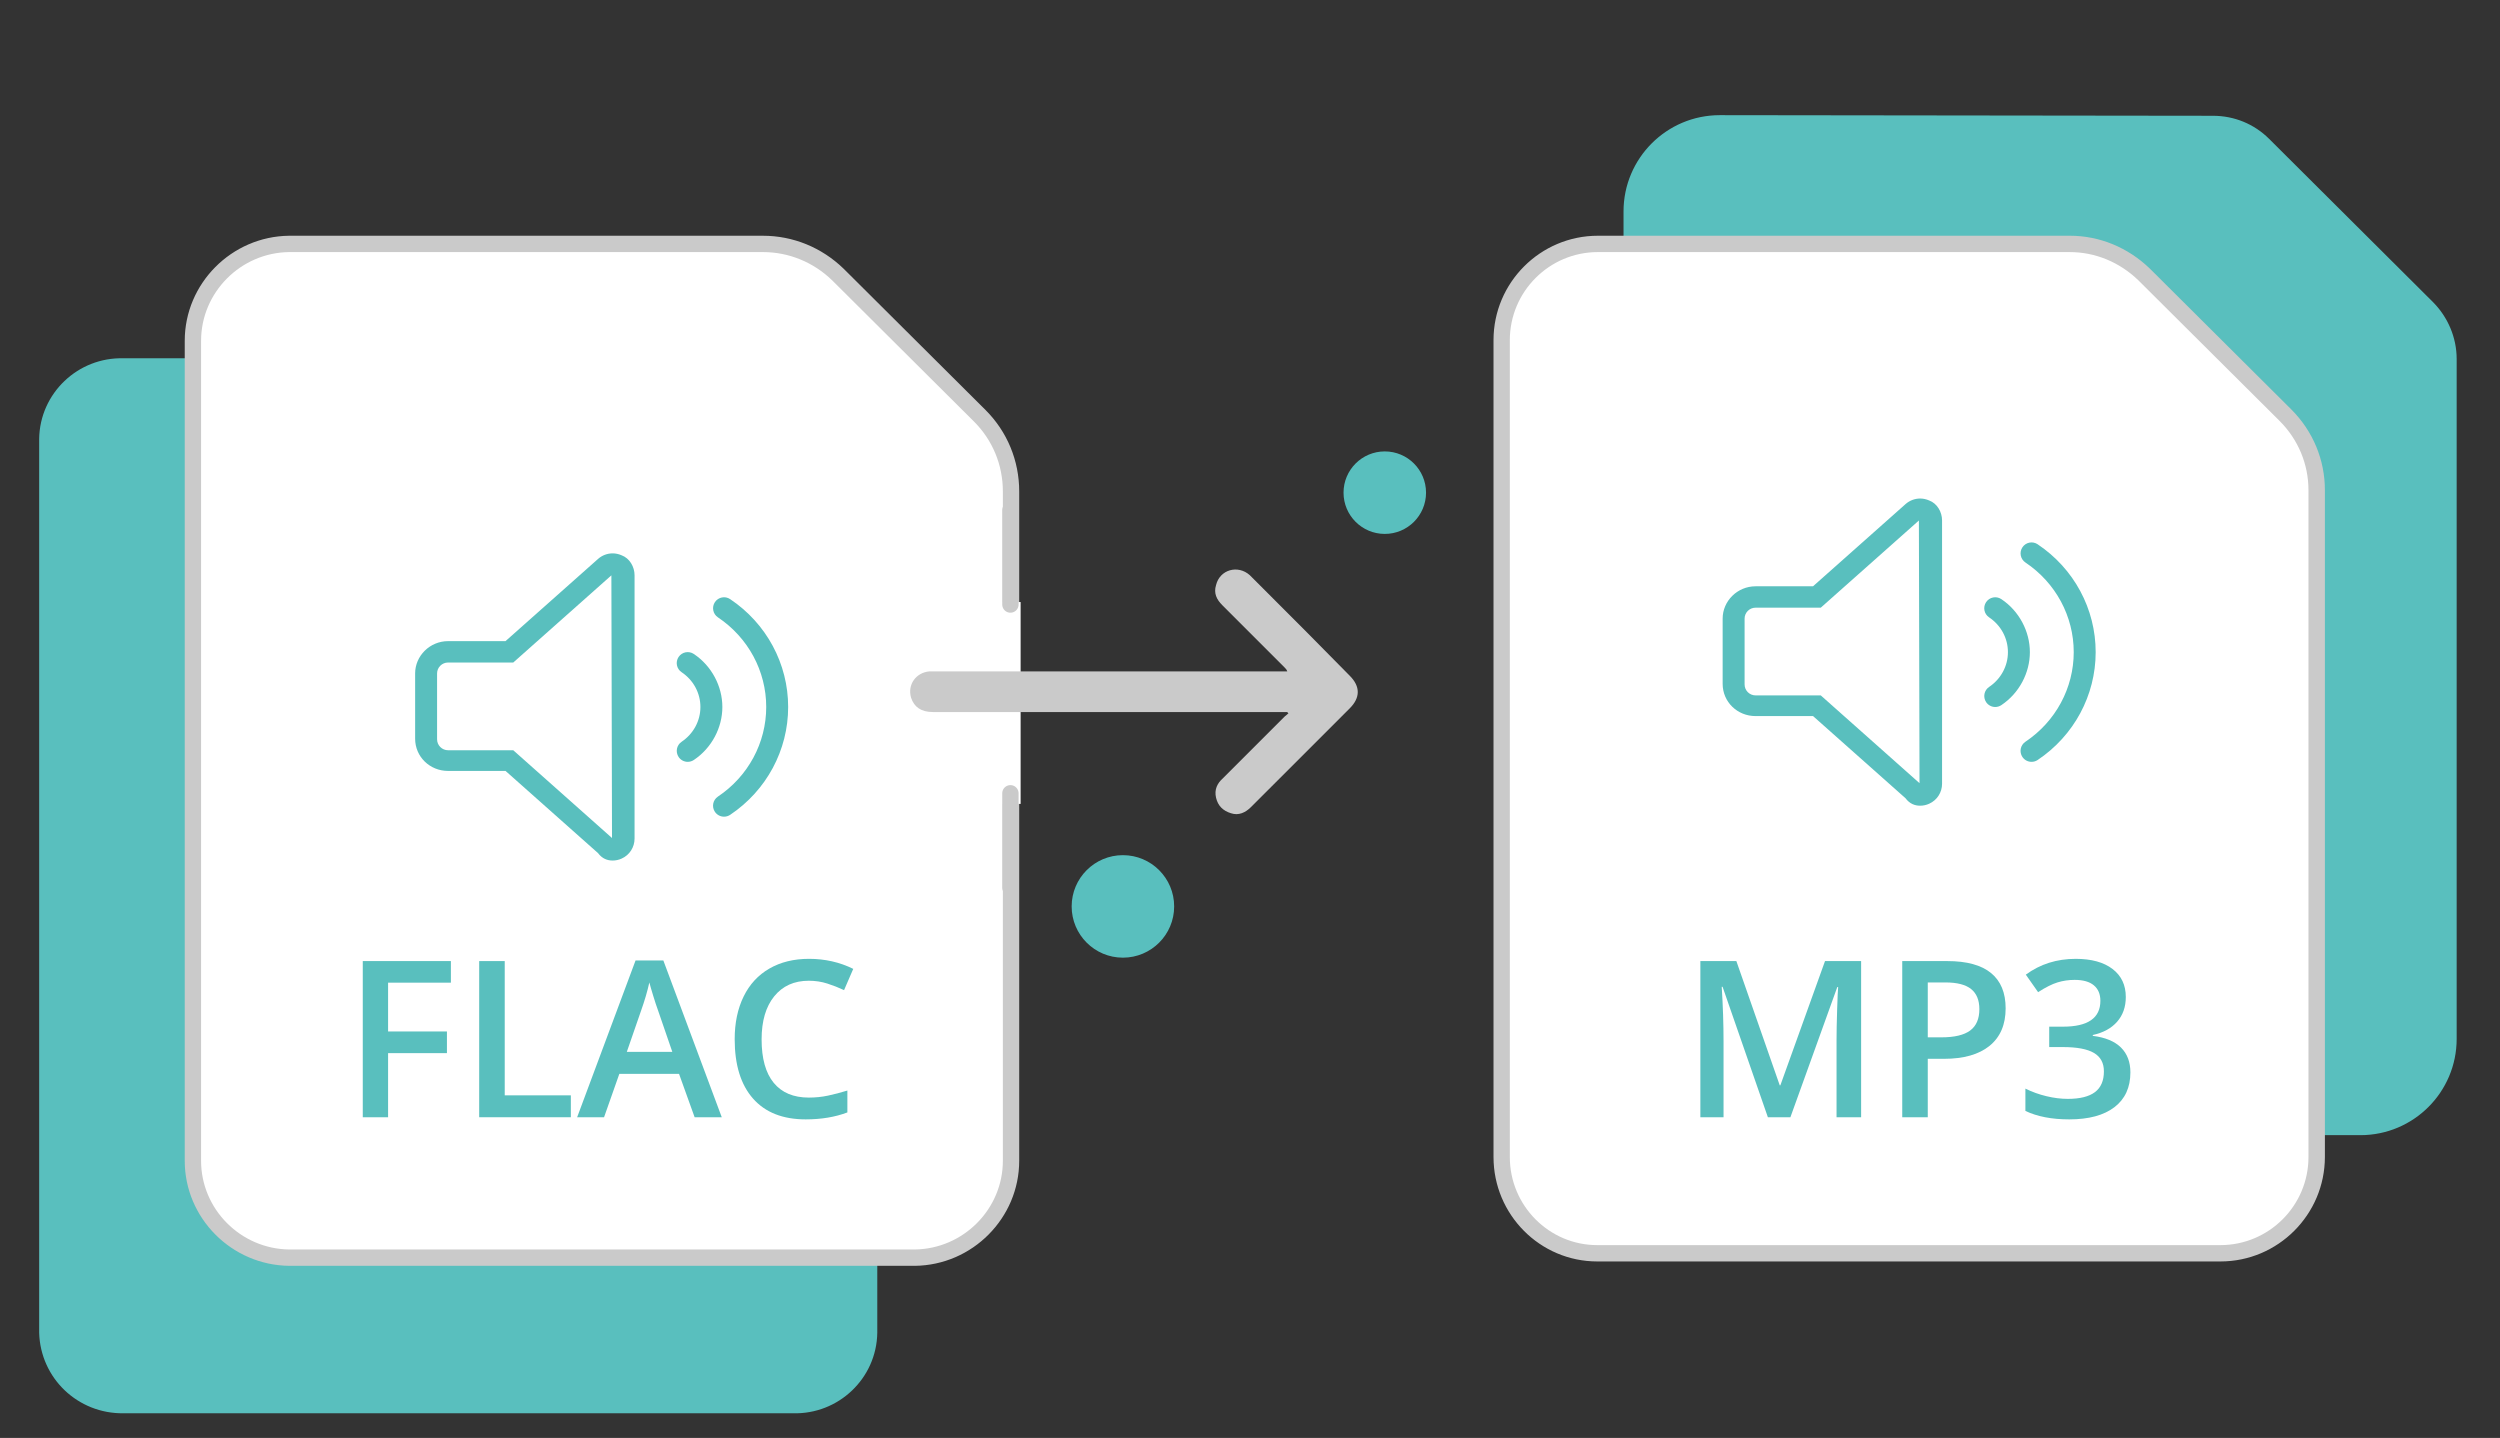
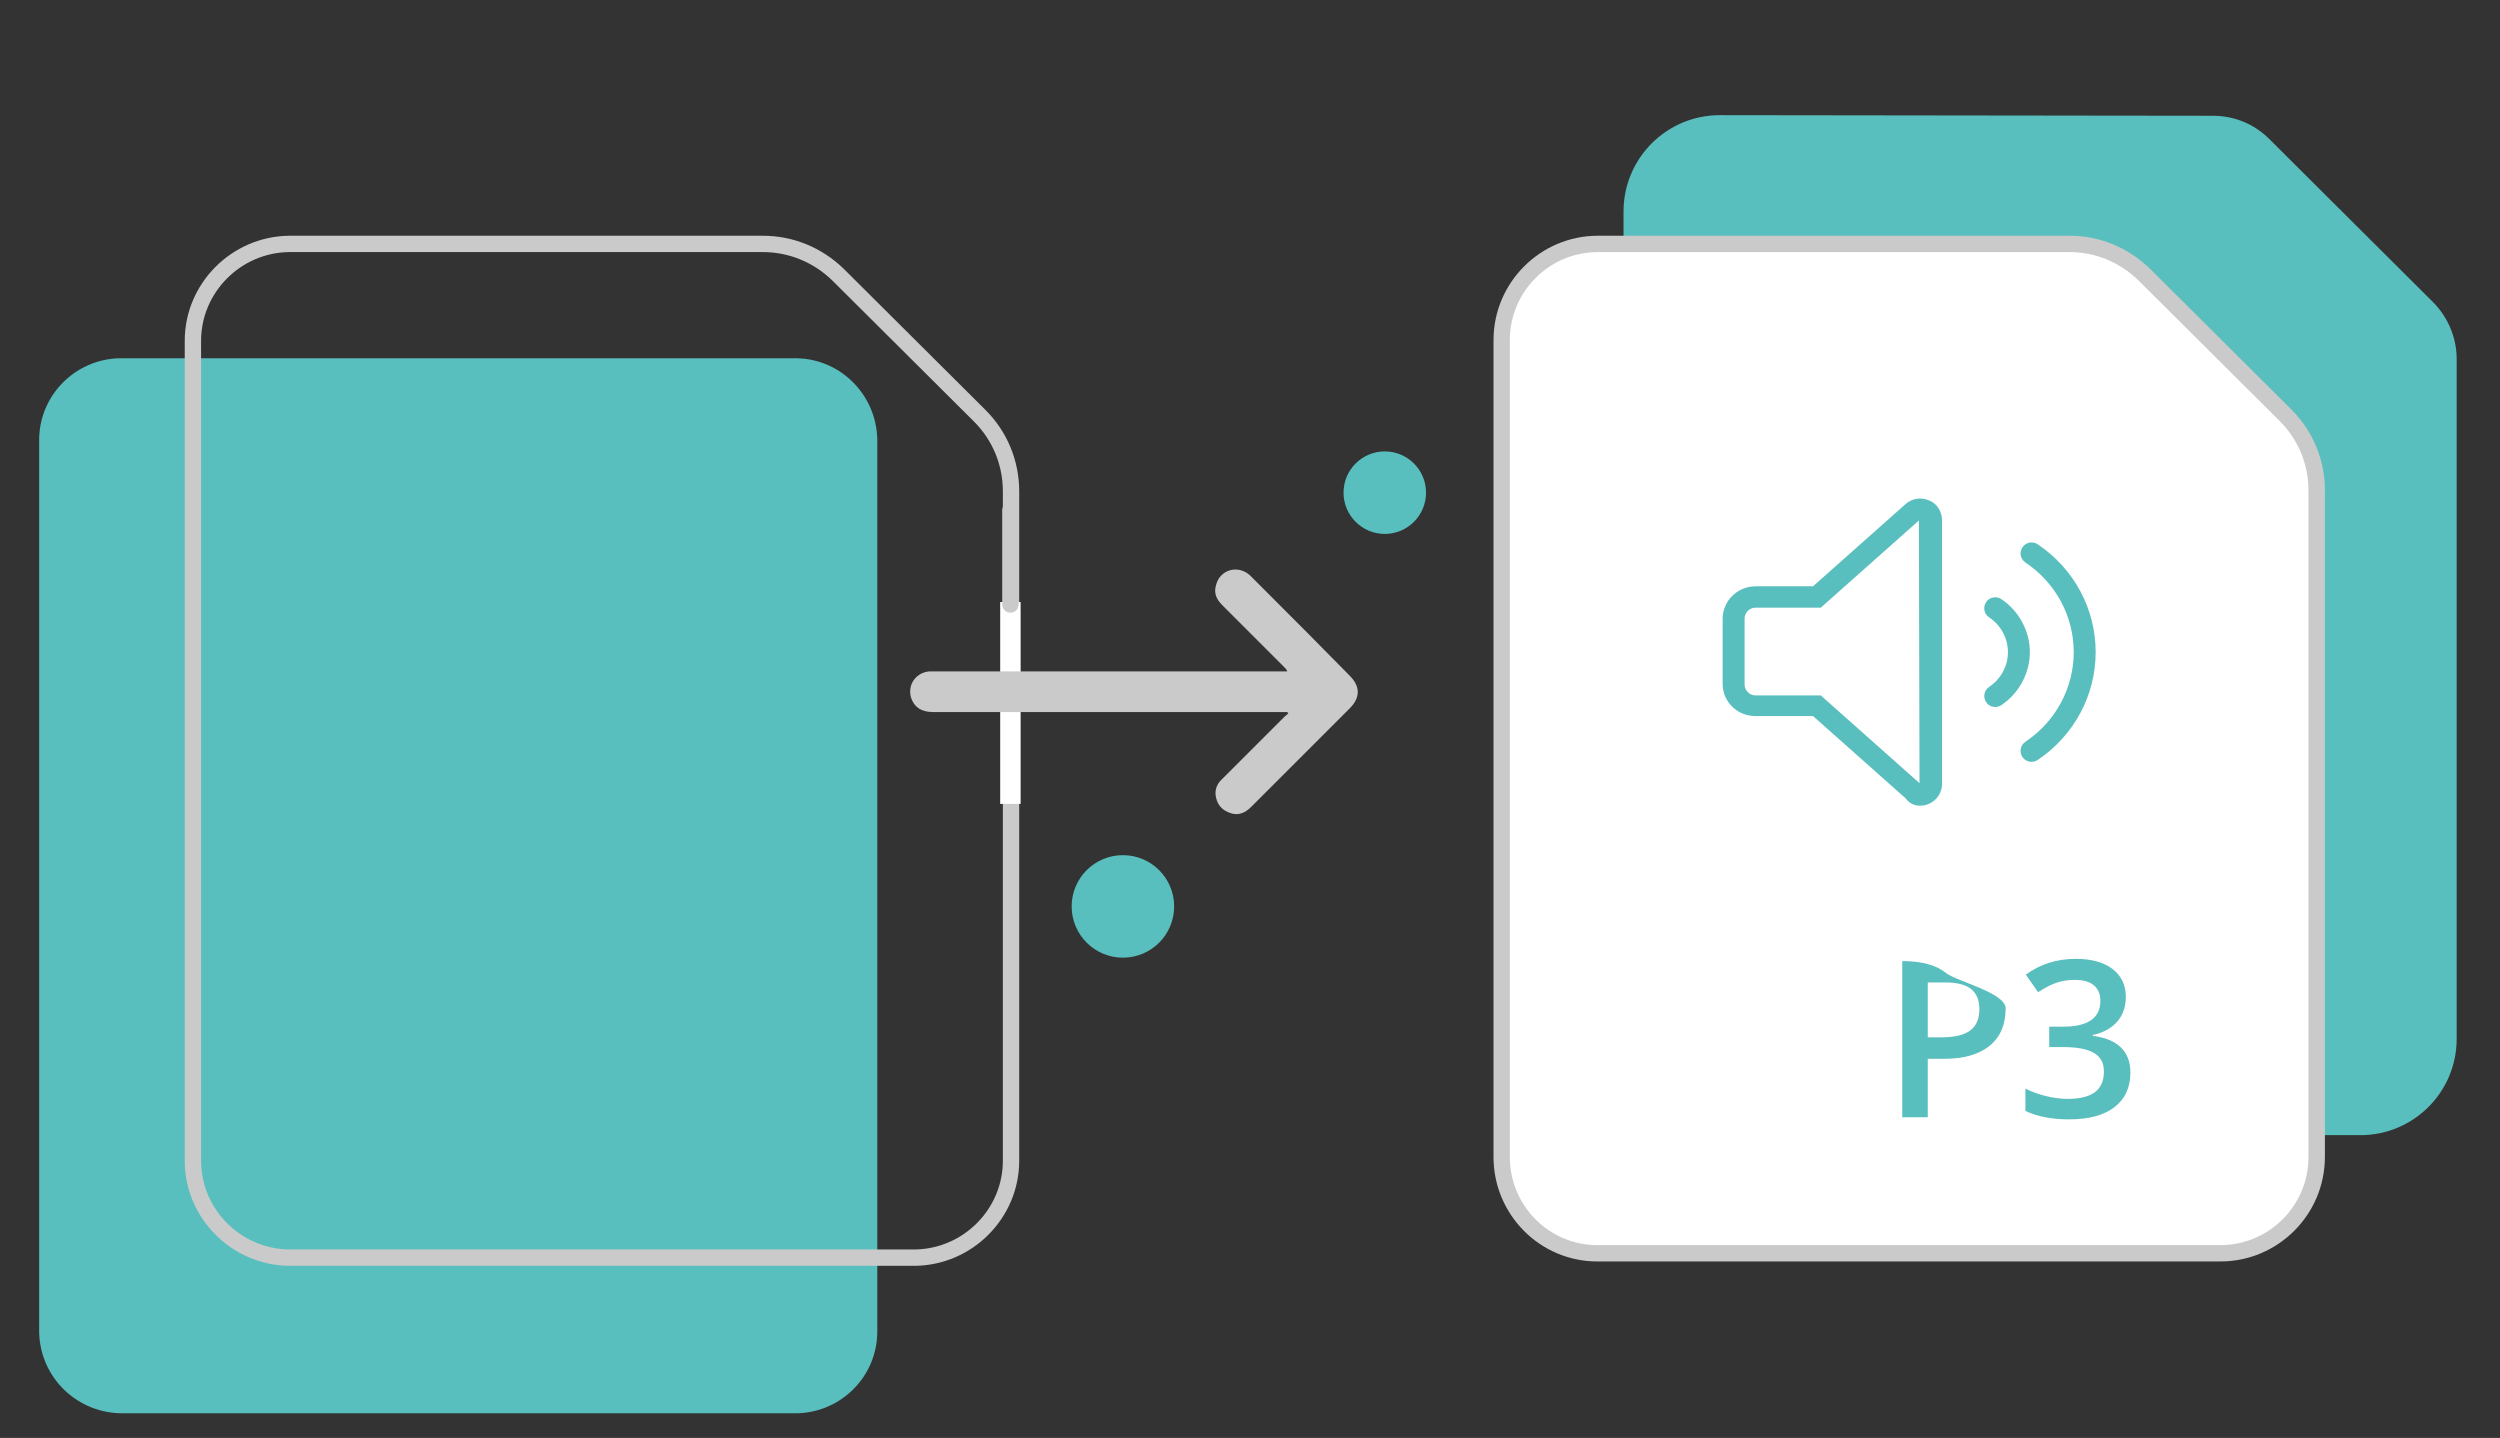
<svg xmlns="http://www.w3.org/2000/svg" xmlns:xlink="http://www.w3.org/1999/xlink" version="1.1" id="Layer_1" x="0px" y="0px" width="612px" height="352px" viewBox="0 0 612 352" enable-background="new 0 0 612 352" xml:space="preserve">
  <rect x="0" y="0" width="612" height="352" fill="#333333" stroke="none" />
  <g>
    <rect x="7.75" y="-9.6" fill="none" width="612" height="367.199" />
    <path id="Path_101390" fill="#59BFBE" d="M421.003,28.191c-13.005,0-23.563,10.557-23.563,23.562l0,0v202.573   c0,13.004,10.561,23.561,23.563,23.561h156.825c13.005,0,23.563-10.557,23.563-23.561V87.861c0-5.202-2.143-10.252-5.813-13.924   l-40.086-39.933c-3.675-3.672-8.568-5.661-13.771-5.661L421.003,28.191L421.003,28.191z" />
    <rect x="7.75" y="-9.6" fill="none" width="612" height="367.199" />
    <path id="Path_101359" fill="#59BFBE" d="M214.759,107.445v218.791c-0.153,11.174-9.486,20.043-20.655,19.734H30.241   c-11.169,0.154-20.349-8.563-20.655-19.734V107.445c0.153-11.17,9.486-20.043,20.655-19.736h163.863   C205.273,87.402,214.453,96.275,214.759,107.445z" />
-     <path fill="#FFFFFF" d="M47.224,284.16V83.424c0-13.004,10.557-23.563,23.562-23.714H186.76c6.885,0,13.464,2.754,18.36,7.497   l34.731,34.578c4.896,4.896,7.65,11.476,7.65,18.513V284.16c0,13.006-10.557,23.563-23.562,23.715H70.786   C57.781,307.723,47.224,297.166,47.224,284.16z" />
    <path fill="#CACACA" d="M223.939,309.875H70.786c-14.105-0.166-25.562-11.701-25.562-25.715V83.424   c0-14.014,11.457-25.548,25.539-25.714h115.998c7.372,0,14.386,2.863,19.751,8.061l34.75,34.598   c5.314,5.314,8.239,12.392,8.239,19.931V284.16c0,14.014-11.457,25.549-25.539,25.715   C223.955,309.875,223.947,309.875,223.939,309.875z M70.786,61.709c-11.879,0.141-21.562,9.88-21.562,21.714V284.16   c0,11.834,9.683,21.574,21.585,21.715h153.117c11.897-0.146,21.575-9.885,21.575-21.715V120.297c0-6.47-2.509-12.543-7.064-17.099   l-34.728-34.575c-4.596-4.452-10.622-6.915-16.949-6.915L70.786,61.709L70.786,61.709z" />
    <g>
      <g>
        <g>
          <g>
            <g>
              <g>
                <g>
                  <g>
                    <g>
                      <g>
                        <defs>
                          <rect id="SVGID_1_" x="7.75" y="-9.6" width="612" height="367.199" />
                        </defs>
                        <clipPath id="SVGID_2_">
                          <use xlink:href="#SVGID_1_" overflow="visible" />
                        </clipPath>
                        <line id="Line_6856" clip-path="url(#SVGID_2_)" fill="none" stroke="#FFFFFF" stroke-width="5" x1="247.348" y1="147.379" x2="247.348" y2="196.797" />
                      </g>
                    </g>
                  </g>
                </g>
              </g>
            </g>
          </g>
        </g>
      </g>
    </g>
    <g>
      <g>
        <g>
          <g>
            <g>
              <g>
                <g>
                  <g>
                    <g>
                      <g>
                        <defs>
-                           <rect id="SVGID_3_" x="7.75" y="-9.6" width="612" height="367.199" />
-                         </defs>
+                           </defs>
                        <clipPath id="SVGID_4_">
                          <use xlink:href="#SVGID_3_" overflow="visible" />
                        </clipPath>
                        <line id="Line_6857" clip-path="url(#SVGID_4_)" fill="none" stroke="#CACACA" stroke-width="4" stroke-linecap="round" x1="247.348" y1="194.195" x2="247.348" y2="217.299" />
                      </g>
                    </g>
                  </g>
                </g>
              </g>
            </g>
          </g>
        </g>
      </g>
    </g>
    <g>
      <g>
        <g>
          <g>
            <g>
              <g>
                <g>
                  <g>
                    <g>
                      <g>
                        <defs>
                          <rect id="SVGID_5_" x="7.75" y="-9.6" width="612" height="367.199" />
                        </defs>
                        <clipPath id="SVGID_6_">
                          <use xlink:href="#SVGID_5_" overflow="visible" />
                        </clipPath>
                        <line id="Line_6858" clip-path="url(#SVGID_6_)" fill="none" stroke="#CACACA" stroke-width="4" stroke-linecap="round" x1="247.348" y1="124.887" x2="247.348" y2="147.99" />
                      </g>
                    </g>
                  </g>
                </g>
              </g>
            </g>
          </g>
        </g>
      </g>
    </g>
    <rect x="7.75" y="-9.6" fill="none" width="612" height="367.199" />
    <g id="Path_101552">
      <path fill="#FFFFFF" d="M367.605,283.242V83.271c0-13.006,10.56-23.563,23.563-23.563h115.516c6.89,0,13.313,2.754,18.207,7.497    l34.577,34.425c4.896,4.896,7.65,11.475,7.65,18.359v163.251c0,13.005-10.563,23.562-23.563,23.562H391.016    C378.01,306.805,367.605,296.248,367.605,283.242z" />
      <path fill="#CACACA" d="M543.557,308.805H391.016c-14.012,0-25.404-11.467-25.404-25.563V83.271    c0-14.096,11.47-25.563,25.563-25.563h115.518c7.271,0,14.23,2.863,19.604,8.061l34.598,34.443    c5.313,5.313,8.239,12.336,8.239,19.778v163.25C569.118,297.338,557.65,308.805,543.557,308.805z M391.168,61.709    c-11.893,0-21.563,9.673-21.563,21.563v199.972c0,11.889,9.604,21.561,21.403,21.561H543.55c11.896,0,21.563-9.672,21.563-21.561    V119.991c0-6.373-2.514-12.392-7.064-16.946l-34.574-34.42c-4.597-4.452-10.563-6.915-16.797-6.915H391.168L391.168,61.709z" />
    </g>
    <rect x="7.75" y="-9.6" fill="none" width="612" height="367.199" />
    <rect x="7.75" y="-9.6" fill="none" width="612" height="367.199" />
    <rect x="7.75" y="-9.6" fill="none" width="612" height="367.199" />
    <rect x="7.75" y="-9.6" fill="none" width="612" height="367.199" />
    <circle fill="#59BFBE" cx="274.888" cy="221.89" r="12.546" />
    <rect x="7.75" y="-9.6" fill="none" width="612" height="367.199" />
    <circle fill="#59BFBE" cx="338.995" cy="120.604" r="10.098" />
    <path fill="#CACACA" d="M315.127,174.307c-0.459,0-0.768,0-1.227,0c-28.458,0-57.066,0-85.524,0c-2.907,0-4.59-1.225-5.355-3.521   c-0.918-3.213,1.224-6.12,4.437-6.426c0.459,0,0.918,0,1.377,0c28.305,0,56.61,0,84.915,0c0.459,0,0.766,0,1.377,0   c-0.152-0.459-0.459-0.767-0.768-1.071c-5.047-5.049-10.098-10.099-15.146-15.146c-1.377-1.377-2.142-2.906-1.53-4.896   c0.918-3.824,5.355-5.05,8.262-2.447c1.377,1.377,2.754,2.754,4.131,4.131c6.885,6.885,13.613,13.617,20.35,20.502   c2.604,2.603,2.604,5.354,0,7.958c-8.104,8.106-16.219,16.217-24.175,24.172c-1.377,1.377-3.06,2.144-4.896,1.522   c-1.989-0.604-3.213-1.836-3.672-3.819c-0.459-1.986,0.306-3.521,1.683-4.74c5.049-5.054,10.098-10.104,15.146-15.146   c0.313-0.308,0.612-0.459,0.918-0.767C315.279,174.611,315.279,174.459,315.127,174.307z" />
    <g>
      <path fill="#59BFBE" d="M152.186,135.943c-0.706-0.314-1.465-0.479-2.211-0.479c-1.288,0-2.568,0.469-3.571,1.358l-22.659,20.128    h-14.058c-4.459,0-8.063,3.607-8.063,7.906v15.967c0,4.443,3.604,7.9,8.063,7.9h14.069l22.648,20.125    c0.995,1.34,2.276,1.813,3.564,1.813c0.747,0,1.5-0.158,2.208-0.479c1.943-0.869,3.163-2.781,3.163-4.896v-64.451    C155.341,138.728,154.117,136.658,152.186,135.943z M125.646,183.66h-15.959c-1.486,0-2.691-1.203-2.691-2.682v-16.112    c0-1.479,1.205-2.681,2.691-2.681h15.959l24.02-21.34l0.153,64.301L125.646,183.66z" />
      <path fill="#59BFBE" d="M178.736,146.666c-1.226-0.828-2.897-0.498-3.723,0.735c-0.826,1.229-0.497,2.903,0.735,3.726    c7.405,4.957,11.823,13.16,11.823,21.941c0,8.777-4.423,16.986-11.828,21.938c-1.234,0.826-1.563,2.494-0.735,3.728    c0.526,0.771,1.361,1.19,2.236,1.19c0.515,0,1.032-0.145,1.491-0.448c8.902-5.961,14.206-15.832,14.206-26.404    C192.942,162.495,187.638,152.621,178.736,146.666z" />
      <path fill="#59BFBE" d="M169.845,160.092c-1.231-0.825-2.902-0.496-3.728,0.742c-0.821,1.232-0.499,2.896,0.74,3.722    c2.887,1.934,4.604,5.103,4.604,8.517c0,3.404-1.722,6.578-4.598,8.508c-1.236,0.824-1.562,2.494-0.738,3.729    c0.515,0.772,1.373,1.19,2.224,1.19c0.517,0,1.032-0.146,1.496-0.453c4.383-2.924,6.989-7.922,6.989-12.975    C176.832,168.012,174.226,163.012,169.845,160.092z" />
    </g>
    <g enable-background="new    ">
      <path fill="#59BFBE" d="M95.003,273.501h-6.197v-38.228h21.572v5.282H95.003v11.949h14.408v5.308H95.003V273.501z" />
      <path fill="#59BFBE" d="M117.307,273.501v-38.228h6.25v32.867h16.185v5.36H117.307z" />
      <path fill="#59BFBE" d="M170.046,273.501l-3.817-10.616h-14.617l-3.739,10.616h-6.589l14.303-38.385h6.798l14.303,38.385H170.046z     M164.582,257.499L161,247.092c-0.262-0.696-0.624-1.795-1.085-3.294s-0.78-2.598-0.954-3.295    c-0.471,2.145-1.16,4.488-2.066,7.033l-3.451,9.963H164.582z" />
      <path fill="#59BFBE" d="M197.998,240.085c-3.591,0-6.415,1.272-8.472,3.817c-2.057,2.545-3.085,6.058-3.085,10.537    c0,4.689,0.989,8.236,2.968,10.642c1.978,2.406,4.841,3.608,8.589,3.608c1.621,0,3.19-0.16,4.707-0.483    c1.517-0.322,3.094-0.736,4.733-1.242v5.36c-2.999,1.134-6.397,1.7-10.198,1.7c-5.595,0-9.893-1.695-12.891-5.086    c-2.999-3.391-4.497-8.241-4.497-14.552c0-3.974,0.728-7.451,2.183-10.433c1.455-2.98,3.56-5.264,6.314-6.851    c2.754-1.586,5.988-2.379,9.701-2.379c3.905,0,7.513,0.819,10.825,2.458l-2.249,5.203c-1.291-0.61-2.654-1.146-4.092-1.608    S199.584,240.085,197.998,240.085z" />
    </g>
    <g enable-background="new    ">
-       <path fill="#59BFBE" d="M432.776,273.501l-11.087-31.926h-0.209c0.297,4.741,0.444,9.187,0.444,13.335v18.591h-5.674v-38.228    h8.812l10.616,30.409h0.157l10.93-30.409h8.838v38.228h-6.015v-18.904c0-1.9,0.048-4.376,0.144-7.426    c0.096-3.051,0.18-4.898,0.249-5.544h-0.21l-11.479,31.874H432.776z" />
-       <path fill="#59BFBE" d="M490.98,246.831c0,3.991-1.308,7.051-3.922,9.178c-2.615,2.127-6.337,3.189-11.166,3.189h-3.974v14.303    h-6.249v-38.228h11.008c4.775,0,8.354,0.977,10.733,2.929S490.98,243.03,490.98,246.831z M471.919,253.942h3.32    c3.208,0,5.561-0.558,7.06-1.673c1.5-1.115,2.249-2.859,2.249-5.229c0-2.196-0.671-3.835-2.013-4.916    c-1.344-1.081-3.436-1.621-6.275-1.621h-4.341V253.942z" />
+       <path fill="#59BFBE" d="M490.98,246.831c0,3.991-1.308,7.051-3.922,9.178c-2.615,2.127-6.337,3.189-11.166,3.189h-3.974v14.303    h-6.249v-38.228c4.775,0,8.354,0.977,10.733,2.929S490.98,243.03,490.98,246.831z M471.919,253.942h3.32    c3.208,0,5.561-0.558,7.06-1.673c1.5-1.115,2.249-2.859,2.249-5.229c0-2.196-0.671-3.835-2.013-4.916    c-1.344-1.081-3.436-1.621-6.275-1.621h-4.341V253.942z" />
      <path fill="#59BFBE" d="M520.396,244.059c0,2.424-0.706,4.441-2.117,6.054c-1.412,1.612-3.4,2.697-5.963,3.255v0.209    c3.068,0.384,5.369,1.339,6.904,2.863c1.533,1.525,2.301,3.553,2.301,6.079c0,3.679-1.299,6.516-3.896,8.512    s-6.293,2.994-11.086,2.994c-4.236,0-7.811-0.688-10.721-2.066v-5.465c1.621,0.803,3.338,1.421,5.15,1.856    c1.813,0.437,3.557,0.654,5.23,0.654c2.963,0,5.177-0.55,6.641-1.647c1.465-1.099,2.197-2.798,2.197-5.099    c0-2.04-0.812-3.539-2.433-4.498c-1.621-0.958-4.166-1.438-7.635-1.438h-3.321v-4.994h3.373c6.102,0,9.152-2.109,9.152-6.328    c0-1.638-0.532-2.902-1.596-3.791c-1.063-0.889-2.632-1.334-4.706-1.334c-1.447,0-2.842,0.205-4.184,0.615    c-1.343,0.409-2.929,1.207-4.759,2.392l-3.007-4.288c3.503-2.579,7.573-3.869,12.21-3.869c3.854,0,6.859,0.828,9.021,2.483    C519.315,238.864,520.396,241.148,520.396,244.059z" />
    </g>
    <g>
      <path fill="#59BFBE" d="M472.265,122.518c-0.705-0.314-1.465-0.479-2.211-0.479c-1.287,0-2.567,0.469-3.57,1.358l-22.659,20.128    h-14.059c-4.459,0-8.063,3.607-8.063,7.906v15.967c0,4.443,3.604,7.9,8.063,7.9h14.069l22.648,20.125    c0.994,1.34,2.275,1.813,3.563,1.813c0.747,0,1.5-0.158,2.208-0.479c1.943-0.869,3.163-2.781,3.163-4.896V127.41    C475.42,125.302,474.196,123.232,472.265,122.518z M445.725,170.234h-15.959c-1.485,0-2.69-1.203-2.69-2.682V151.44    c0-1.479,1.205-2.681,2.69-2.681h15.959l24.021-21.34l0.152,64.301L445.725,170.234z" />
      <path fill="#59BFBE" d="M498.815,133.24c-1.227-0.828-2.897-0.498-3.723,0.735c-0.826,1.229-0.498,2.903,0.734,3.726    c7.404,4.957,11.822,13.16,11.822,21.941c0,8.777-4.422,16.986-11.827,21.938c-1.234,0.826-1.563,2.494-0.735,3.728    c0.526,0.771,1.361,1.19,2.236,1.19c0.515,0,1.031-0.145,1.49-0.448c8.902-5.961,14.207-15.832,14.207-26.404    C513.021,149.069,507.718,139.195,498.815,133.24z" />
      <path fill="#59BFBE" d="M489.925,146.666c-1.231-0.825-2.902-0.496-3.729,0.742c-0.821,1.232-0.499,2.896,0.74,3.722    c2.887,1.934,4.604,5.103,4.604,8.517c0,3.404-1.722,6.578-4.598,8.508c-1.236,0.824-1.563,2.494-0.738,3.729    c0.516,0.772,1.373,1.19,2.225,1.19c0.517,0,1.031-0.146,1.496-0.453c4.383-2.924,6.988-7.922,6.988-12.975    C496.911,154.586,494.306,149.586,489.925,146.666z" />
    </g>
  </g>
</svg>